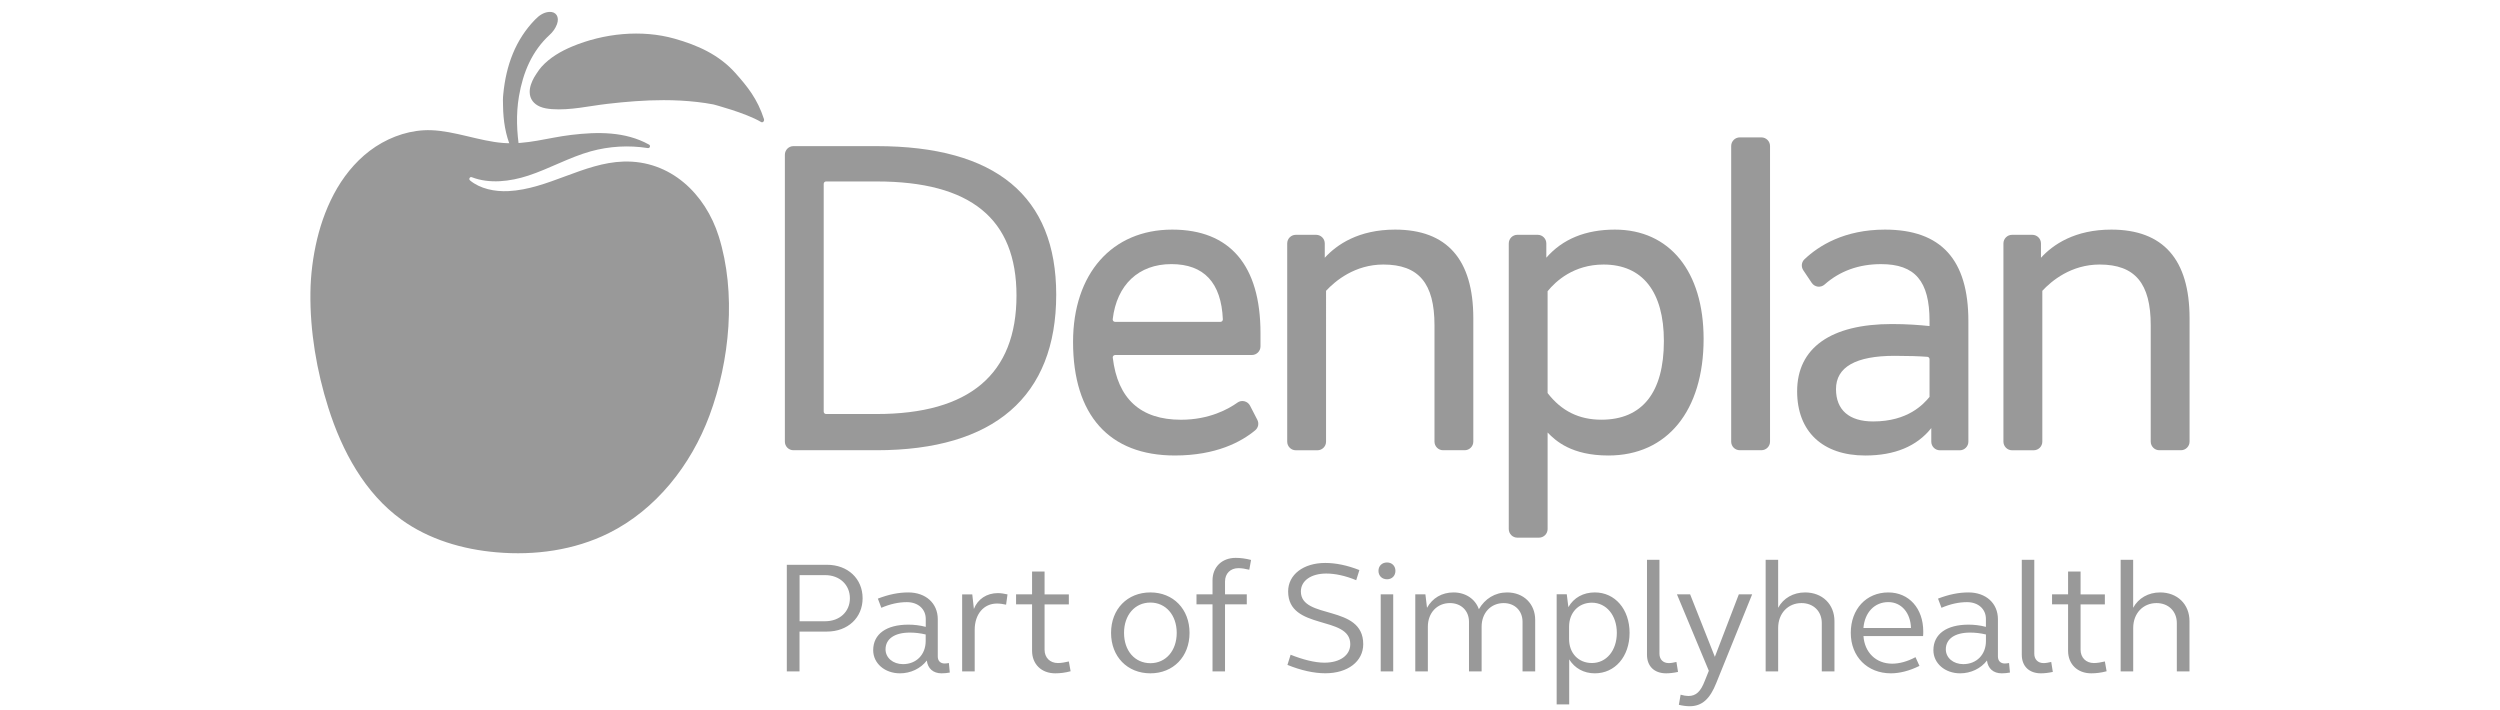
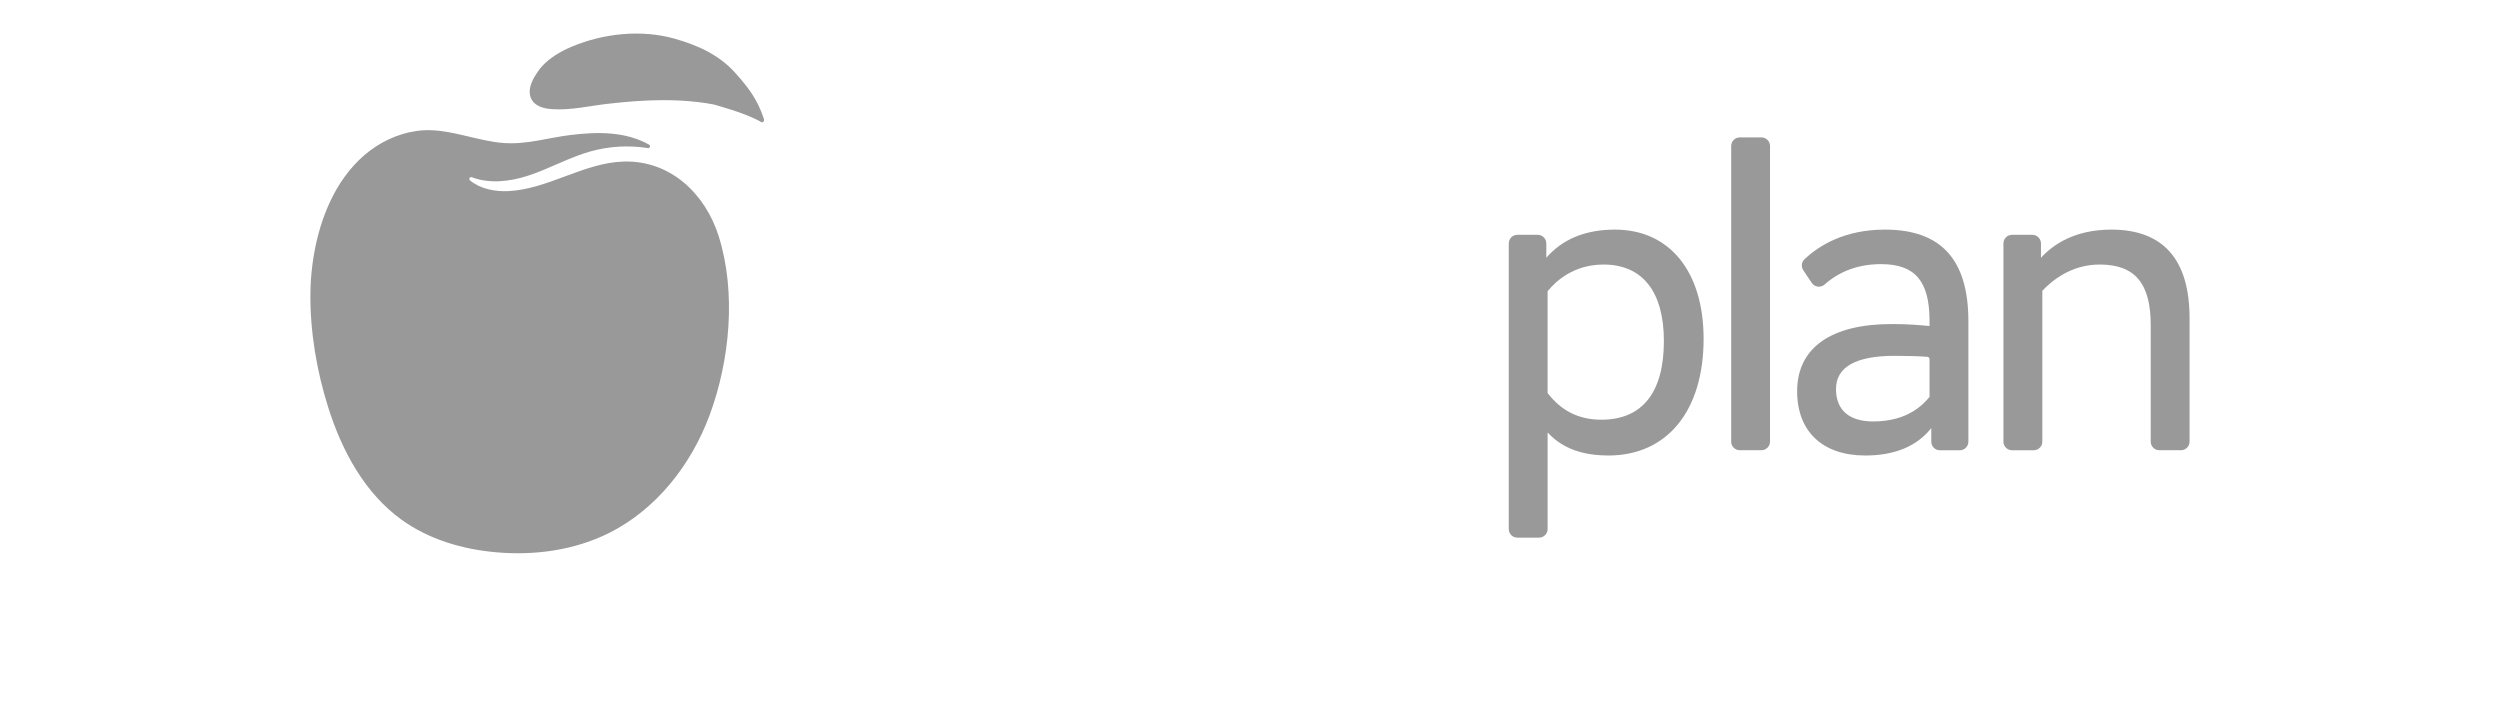
<svg xmlns="http://www.w3.org/2000/svg" version="1.1" id="Layer_1" x="0px" y="0px" width="178.609px" height="50.716px" viewBox="0 0 178.609 50.716" xml:space="preserve">
  <g id="Page-1">
    <g id="DENPLAN-LOGO-2020-RGB">
      <path id="Path" fill="#999999" d="M51.35,16.887c-0.952-3.03-3.447-5.451-6.809-5.344c-2.842,0.089-5.384,1.971-8.223,2.111    c-0.967,0.047-2.015-0.163-2.738-0.764c-0.115-0.096-0.011-0.284,0.129-0.229c1.255,0.487,2.731,0.313,4.034-0.114    c1.517-0.499,2.927-1.307,4.465-1.736c1.321-0.365,2.72-0.446,4.074-0.231c0.147,0.025,0.218-0.174,0.089-0.248    c-1.709-0.949-3.68-0.918-5.562-0.693c-1.693,0.203-3.163,0.708-4.875,0.575c-1.661-0.13-3.473-0.86-5.145-0.912    c-1.398-0.044-2.783,0.414-3.949,1.173c-1.159,0.761-2.07,1.816-2.746,2.96c-0.672,1.148-1.133,2.387-1.436,3.642    c-0.299,1.258-0.465,2.54-0.48,3.827c-0.037,2.75,0.447,5.605,1.277,8.223c0.978,3.093,2.602,6.104,5.229,8.001    c1.963,1.417,4.376,2.126,6.79,2.332c2.731,0.24,5.55-0.147,8.008-1.365c3.384-1.68,5.883-4.86,7.203-8.402    C52.146,25.77,52.612,20.906,51.35,16.887" />
-       <path id="Path_1_" fill="#999999" d="M35.957,6.716c0.2-2.063,0.875-3.871,2.259-5.303c0.288-0.299,0.605-0.528,1.008-0.561    c0.501-0.041,0.76,0.354,0.568,0.878c-0.115,0.31-0.303,0.561-0.532,0.768c-1.24,1.14-1.89,2.653-2.185,4.388    c-0.217,1.288-0.158,2.569,0.044,3.846c0.026,0.166,0.06,0.335,0.048,0.505c-0.003,0.059,0.008,0.133-0.059,0.159    c-0.06,0.026-0.1-0.022-0.141-0.063c-0.199-0.203-0.328-0.465-0.443-0.734c-0.413-0.959-0.572-1.986-0.586-3.044    C35.928,7.277,35.923,6.997,35.957,6.716" />
      <path id="Path_2_" fill="#999999" d="M54.579,8.502c-0.468-1.442-1.181-2.321-2.044-3.288c-1.181-1.321-2.712-1.989-4.34-2.451    c-2.358-0.667-5.06-0.387-7.333,0.565c-0.786,0.332-1.572,0.778-2.174,1.446c-0.218,0.24-0.483,0.687-0.523,0.746    c-0.178,0.325-0.329,0.687-0.322,1.066c0.008,0.502,0.303,0.849,0.738,1.034c0.27,0.114,0.562,0.154,0.849,0.177    c1.321,0.096,2.646-0.225,3.952-0.376c1.339-0.155,2.683-0.266,4.03-0.266c0.805,0,1.613,0.041,2.413,0.133    c0.384,0.044,0.768,0.1,1.148,0.174c-0.052-0.012,2.292,0.594,3.399,1.254C54.494,8.791,54.627,8.65,54.579,8.502" />
-       <path id="Shape" fill="#999999" d="M72.622,21.117c0,5.616-3.363,8.462-9.994,8.462h-3.609c-0.092,0-0.17-0.074-0.17-0.17V13.134    c0-0.092,0.074-0.17,0.17-0.17h3.609C69.351,12.964,72.622,15.632,72.622,21.117 M62.628,10.44h-5.942    c-0.339,0-0.612,0.277-0.612,0.617v20.497c0,0.34,0.276,0.612,0.612,0.612h5.942c8.393,0,12.832-3.842,12.832-11.112    C75.46,14.013,71.141,10.44,62.628,10.44" />
-       <path id="Shape_1_" fill="#999999" d="M79.496,22.807c0.289-2.465,1.856-3.938,4.188-3.938c2.333,0,3.569,1.328,3.681,3.948    c0,0.044-0.016,0.089-0.049,0.125c-0.034,0.034-0.078,0.052-0.126,0.052h-7.528c-0.047,0-0.096-0.021-0.128-0.06    C79.508,22.899,79.493,22.851,79.496,22.807 M83.748,16.404c-4.303,0-7.085,3.148-7.085,8.023c0,5.232,2.582,8.115,7.272,8.115    c2.956,0,4.753-0.979,5.742-1.801c0.223-0.185,0.285-0.495,0.148-0.754l-0.517-1.003c-0.081-0.158-0.232-0.277-0.407-0.317    c-0.169-0.041-0.35-0.008-0.493,0.096c-0.636,0.457-2.009,1.225-4.033,1.225c-2.887,0-4.525-1.49-4.875-4.436    c-0.008-0.048,0.007-0.092,0.041-0.13c0.032-0.036,0.076-0.059,0.128-0.059h9.77c0.339,0,0.615-0.276,0.615-0.616v-0.944    C90.055,18.961,87.874,16.404,83.748,16.404" />
-       <path id="Path_3_" fill="#999999" d="M99.671,16.404c-2.608,0-4.161,1.066-5.025,2.011v-1.022c0-0.34-0.276-0.617-0.615-0.617    h-1.455c-0.34,0-0.613,0.277-0.613,0.617v14.16c0,0.34,0.277,0.616,0.613,0.616h1.547c0.339,0,0.615-0.276,0.615-0.616V20.777    c0.665-0.716,2.063-1.878,4.093-1.878c2.528,0,3.654,1.34,3.654,4.34v8.311c0,0.34,0.276,0.616,0.611,0.616h1.547    c0.339,0,0.616-0.276,0.616-0.616v-8.813C105.259,18.537,103.38,16.404,99.671,16.404" />
      <path id="Shape_2_" fill="#999999" d="M118.874,24.365c0,3.679-1.547,5.62-4.466,5.62c-1.602,0-2.856-0.624-3.842-1.904v-7.274    c0.587-0.724,1.87-1.907,3.996-1.907C117.343,18.899,118.874,20.839,118.874,24.365 M115.374,16.404    c-2.092,0-3.741,0.675-4.899,2.007v-1.019c0-0.34-0.276-0.617-0.617-0.617h-1.454c-0.339,0-0.612,0.277-0.612,0.617v20.404    c0,0.339,0.273,0.616,0.612,0.616h1.546c0.341,0,0.617-0.277,0.617-0.616V30.9c0.571,0.594,1.712,1.643,4.34,1.643    c4.2,0,6.805-3.192,6.805-8.333C121.711,19.393,119.282,16.404,115.374,16.404" />
      <path id="Path_4_" fill="#999999" d="M125.84,9.816h-1.545c-0.339,0-0.613,0.277-0.613,0.616v21.121    c0,0.34,0.274,0.612,0.613,0.612h1.545c0.341,0,0.617-0.276,0.617-0.612V10.433C126.457,10.094,126.181,9.816,125.84,9.816" />
      <path id="Shape_3_" fill="#999999" d="M137.853,25.663v2.694c-0.425,0.506-1.521,1.753-4.03,1.753    c-1.712,0-2.653-0.819-2.653-2.311c0-1.575,1.411-2.377,4.187-2.377c0.999,0,1.764,0.027,2.343,0.071    C137.787,25.5,137.853,25.575,137.853,25.663 M134.669,16.404c-2.905,0-4.731,1.151-5.754,2.122    c-0.214,0.203-0.248,0.531-0.081,0.783l0.603,0.9c0.098,0.147,0.257,0.246,0.434,0.269c0.174,0.022,0.352-0.033,0.479-0.147    c1.09-0.968,2.447-1.461,4.038-1.461c2.432,0,3.465,1.213,3.465,4.059v0.365c-0.72-0.073-1.594-0.144-2.687-0.144    c-4.37,0-6.772,1.705-6.772,4.806c0,2.874,1.82,4.587,4.868,4.587c2.104,0,3.688-0.661,4.716-1.959v0.97    c0,0.34,0.277,0.616,0.613,0.616h1.421c0.34,0,0.616-0.276,0.616-0.616v-8.596C140.633,18.548,138.68,16.404,134.669,16.404" />
      <path id="Path_5_" fill="#999999" d="M150.84,16.404c-2.608,0-4.163,1.066-5.026,2.011v-1.022c0-0.34-0.276-0.617-0.617-0.617    h-1.449c-0.339,0-0.616,0.277-0.616,0.617v14.16c0,0.34,0.277,0.616,0.616,0.616h1.545c0.341,0,0.618-0.276,0.618-0.616V20.777    c0.663-0.716,2.063-1.878,4.093-1.878c2.527,0,3.652,1.34,3.652,4.34v8.311c0,0.34,0.276,0.616,0.612,0.616h1.547    c0.34,0,0.616-0.276,0.616-0.616v-8.813C156.428,18.537,154.548,16.404,150.84,16.404" />
-       <path id="Shape_4_" fill="#999999" d="M151.511,47.968h0.893v-3.104c0-1.056,0.714-1.778,1.666-1.778    c0.852,0,1.45,0.586,1.45,1.428v3.454h0.905v-3.592c0-1.213-0.871-2.051-2.098-2.051c-0.837,0-1.554,0.406-1.927,1.099v-3.431    h-0.893v7.975H151.511z M148.644,40.832h-0.893v1.63h-1.145v0.713h1.145v3.321c0,0.952,0.668,1.609,1.652,1.609    c0.352,0,0.717-0.044,1.101-0.148l-0.125-0.7c-0.281,0.066-0.543,0.113-0.783,0.113c-0.565,0-0.952-0.387-0.952-0.952v-3.239    h1.735v-0.713h-1.735V40.832L148.644,40.832z M145.337,39.994h-0.893v6.786c0,0.815,0.52,1.325,1.369,1.325    c0.247,0,0.546-0.034,0.848-0.1l-0.114-0.713c-0.19,0.045-0.384,0.082-0.541,0.082c-0.409,0-0.669-0.263-0.669-0.669V39.994    L145.337,39.994z M139.016,46.393c0-0.75,0.646-1.199,1.734-1.199c0.373,0,0.749,0.043,1.133,0.135v0.466    c0,0.974-0.668,1.653-1.62,1.653C139.548,47.448,139.016,46.994,139.016,46.393 M138.129,46.453c0,0.939,0.827,1.652,1.912,1.652    c0.761,0,1.474-0.34,1.915-0.915c0.067,0.564,0.454,0.915,1.053,0.915c0.203,0,0.405-0.022,0.59-0.056l-0.065-0.68    c-0.07,0.012-0.208,0.034-0.297,0.034c-0.316,0-0.498-0.192-0.498-0.498v-2.665c0-1.144-0.858-1.915-2.105-1.915    c-0.702,0-1.406,0.146-2.175,0.442l0.247,0.656c0.636-0.272,1.236-0.404,1.828-0.404c0.804,0,1.347,0.497,1.347,1.198v0.568    c-0.432-0.114-0.854-0.158-1.236-0.158C139.081,44.625,138.129,45.292,138.129,46.453 M134.907,43.016    c0.931,0,1.588,0.76,1.62,1.849h-3.397C133.222,43.754,133.923,43.016,134.907,43.016 M132.226,45.215    c0,1.701,1.188,2.89,2.867,2.89c0.612,0,1.313-0.17,2.04-0.532l-0.283-0.623c-0.587,0.317-1.166,0.465-1.664,0.465    c-1.16,0-1.975-0.805-2.053-1.974h4.258c0.013-0.115,0.013-0.215,0.013-0.329c0-1.646-1.02-2.786-2.496-2.786    C133.336,42.326,132.226,43.513,132.226,45.215 M126.145,47.968h0.893v-3.104c0-1.056,0.715-1.778,1.667-1.778    c0.853,0,1.45,0.586,1.45,1.428v3.454h0.905v-3.592c0-1.213-0.871-2.051-2.098-2.051c-0.837,0-1.553,0.406-1.925,1.099v-3.431    h-0.893V47.968L126.145,47.968z M125.18,42.461h-0.952l-1.712,4.466l-1.768-4.466h-0.941l2.278,5.463l-0.286,0.712    c-0.295,0.771-0.623,1.088-1.177,1.088c-0.146,0-0.35-0.032-0.553-0.092l-0.125,0.723c0.273,0.067,0.553,0.101,0.77,0.101    c0.887,0,1.452-0.521,1.904-1.664L125.18,42.461z M118.56,39.994h-0.893v6.786c0,0.815,0.52,1.325,1.369,1.325    c0.246,0,0.543-0.034,0.849-0.1l-0.115-0.713c-0.19,0.045-0.387,0.082-0.546,0.082c-0.406,0-0.667-0.263-0.667-0.669v-6.712    H118.56z M115.512,45.215c0,1.269-0.75,2.154-1.779,2.154c-0.962,0-1.632-0.7-1.632-1.712v-0.886c0-0.996,0.67-1.713,1.632-1.713    C114.762,43.064,115.512,43.957,115.512,45.215 M111.216,50.323h0.893v-3.214c0.398,0.634,1.041,0.996,1.834,0.996    c1.439,0,2.48-1.199,2.48-2.89c0-1.687-1.041-2.89-2.48-2.89c-0.827,0-1.506,0.373-1.893,1.052l-0.114-0.919h-0.723v7.864H111.216    z M101.118,47.968h0.893v-3.196c0-0.985,0.657-1.686,1.577-1.686c0.804,0,1.362,0.552,1.362,1.335v3.547h0.902v-3.196    c0-0.985,0.657-1.686,1.578-1.686c0.791,0,1.346,0.552,1.346,1.335v3.547h0.903v-3.684c0-1.144-0.827-1.959-2.004-1.959    c-0.874,0-1.586,0.453-2.019,1.199c-0.258-0.734-0.952-1.199-1.811-1.199c-0.827,0-1.506,0.398-1.894,1.099l-0.115-0.963h-0.723    v5.507H101.118z M98.483,40.783c0,0.351,0.248,0.602,0.613,0.602c0.35,0,0.598-0.247,0.598-0.602c0-0.351-0.248-0.598-0.598-0.598    C98.731,40.185,98.483,40.436,98.483,40.783 M98.643,47.968h0.893v-5.507h-0.893V47.968z M92.029,42.254    c0,2.813,4.439,1.681,4.439,3.766c0,0.793-0.727,1.324-1.849,1.324c-0.691,0-1.555-0.225-2.413-0.568l-0.227,0.727    c0.976,0.396,1.901,0.598,2.707,0.598c1.607,0,2.708-0.848,2.708-2.08c0-2.879-4.455-1.725-4.455-3.766    c0-0.767,0.728-1.279,1.813-1.279c0.645,0,1.372,0.158,2.14,0.476l0.227-0.724c-0.86-0.339-1.677-0.509-2.437-0.509    C93.117,40.218,92.029,41.056,92.029,42.254 M86.627,47.968h0.893v-4.794h1.555v-0.713H87.52v-0.918    c0-0.568,0.387-0.952,0.952-0.952c0.24,0,0.498,0.044,0.782,0.113l0.126-0.7c-0.384-0.1-0.746-0.148-1.101-0.148    c-0.984,0-1.652,0.657-1.652,1.609v0.996h-1.145v0.713h1.145V47.968L86.627,47.968z M80.305,45.215    c0-1.271,0.771-2.166,1.883-2.166c1.099,0,1.881,0.896,1.881,2.166c0,1.28-0.782,2.166-1.881,2.166    C81.076,47.377,80.305,46.496,80.305,45.215 M79.378,45.215c0,1.701,1.166,2.89,2.81,2.89c1.631,0,2.797-1.188,2.797-2.89    c0-1.702-1.166-2.89-2.797-2.89C80.544,42.326,79.378,43.513,79.378,45.215 M74.628,40.832h-0.893v1.63h-1.143v0.713h1.143v3.321    c0,0.952,0.668,1.609,1.654,1.609c0.35,0,0.712-0.044,1.099-0.148l-0.126-0.7c-0.283,0.066-0.545,0.113-0.781,0.113    c-0.568,0-0.953-0.387-0.953-0.952v-3.239h1.734v-0.713h-1.734V40.832L74.628,40.832z M68.743,47.968h0.893V44.99    c0-1.11,0.646-1.871,1.588-1.871c0.213,0,0.441,0.033,0.655,0.081l0.101-0.734c-0.241-0.056-0.487-0.092-0.69-0.092    c-0.794,0-1.44,0.429-1.712,1.133l-0.115-1.041h-0.724v5.503H68.743z M63.266,46.393c0-0.75,0.646-1.199,1.735-1.199    c0.373,0,0.748,0.043,1.133,0.135v0.466c0,0.974-0.668,1.653-1.621,1.653C63.798,47.448,63.266,46.994,63.266,46.393     M62.384,46.453c0,0.939,0.826,1.652,1.916,1.652c0.76,0,1.473-0.34,1.915-0.915c0.065,0.564,0.454,0.915,1.052,0.915    c0.206,0,0.41-0.022,0.59-0.056l-0.066-0.68c-0.066,0.012-0.203,0.034-0.295,0.034c-0.317,0-0.498-0.192-0.498-0.498v-2.665    c0-1.144-0.859-1.915-2.107-1.915c-0.701,0-1.406,0.146-2.174,0.442l0.248,0.656c0.634-0.272,1.236-0.404,1.826-0.404    c0.805,0,1.348,0.497,1.348,1.198v0.568c-0.429-0.114-0.854-0.158-1.236-0.158C63.332,44.625,62.384,45.292,62.384,46.453     M57.125,41.089h1.827c1.033,0,1.768,0.69,1.768,1.653s-0.734,1.642-1.768,1.642h-1.827V41.089z M56.217,47.968h0.904v-2.846h1.96    c1.484,0,2.547-0.985,2.547-2.38c0-1.406-1.063-2.392-2.547-2.392h-2.868v7.617H56.217z" />
    </g>
  </g>
</svg>